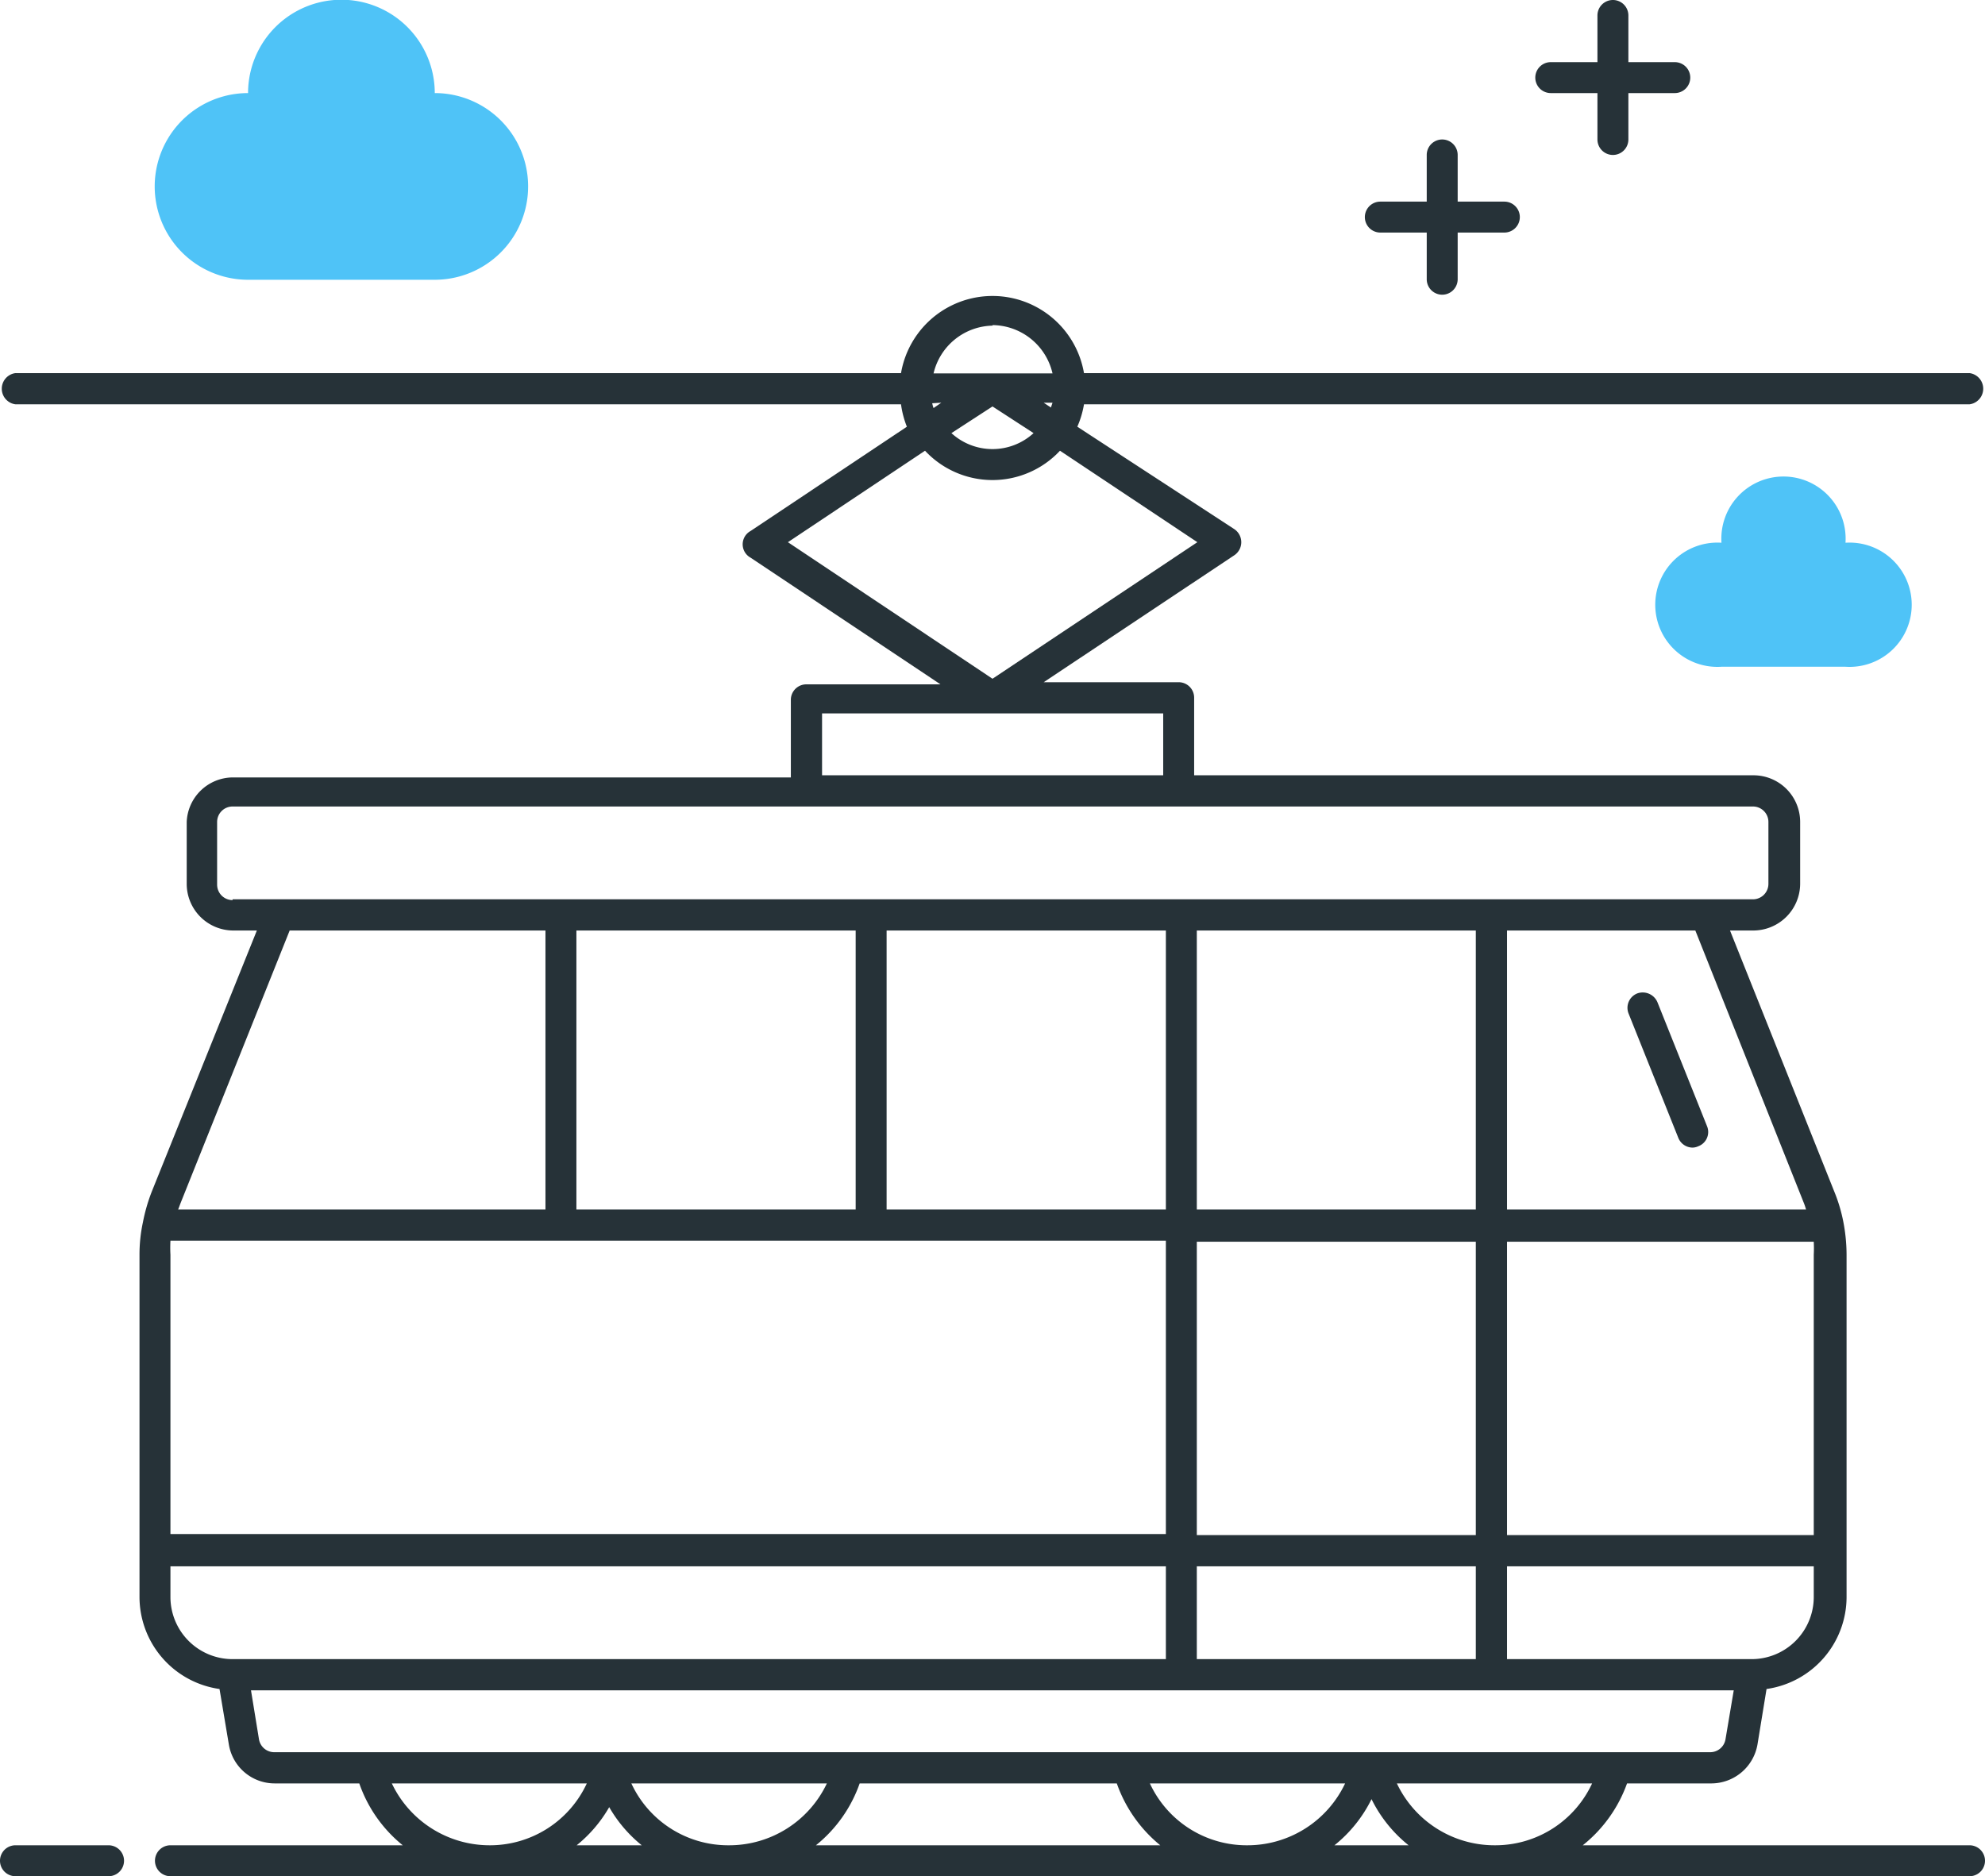
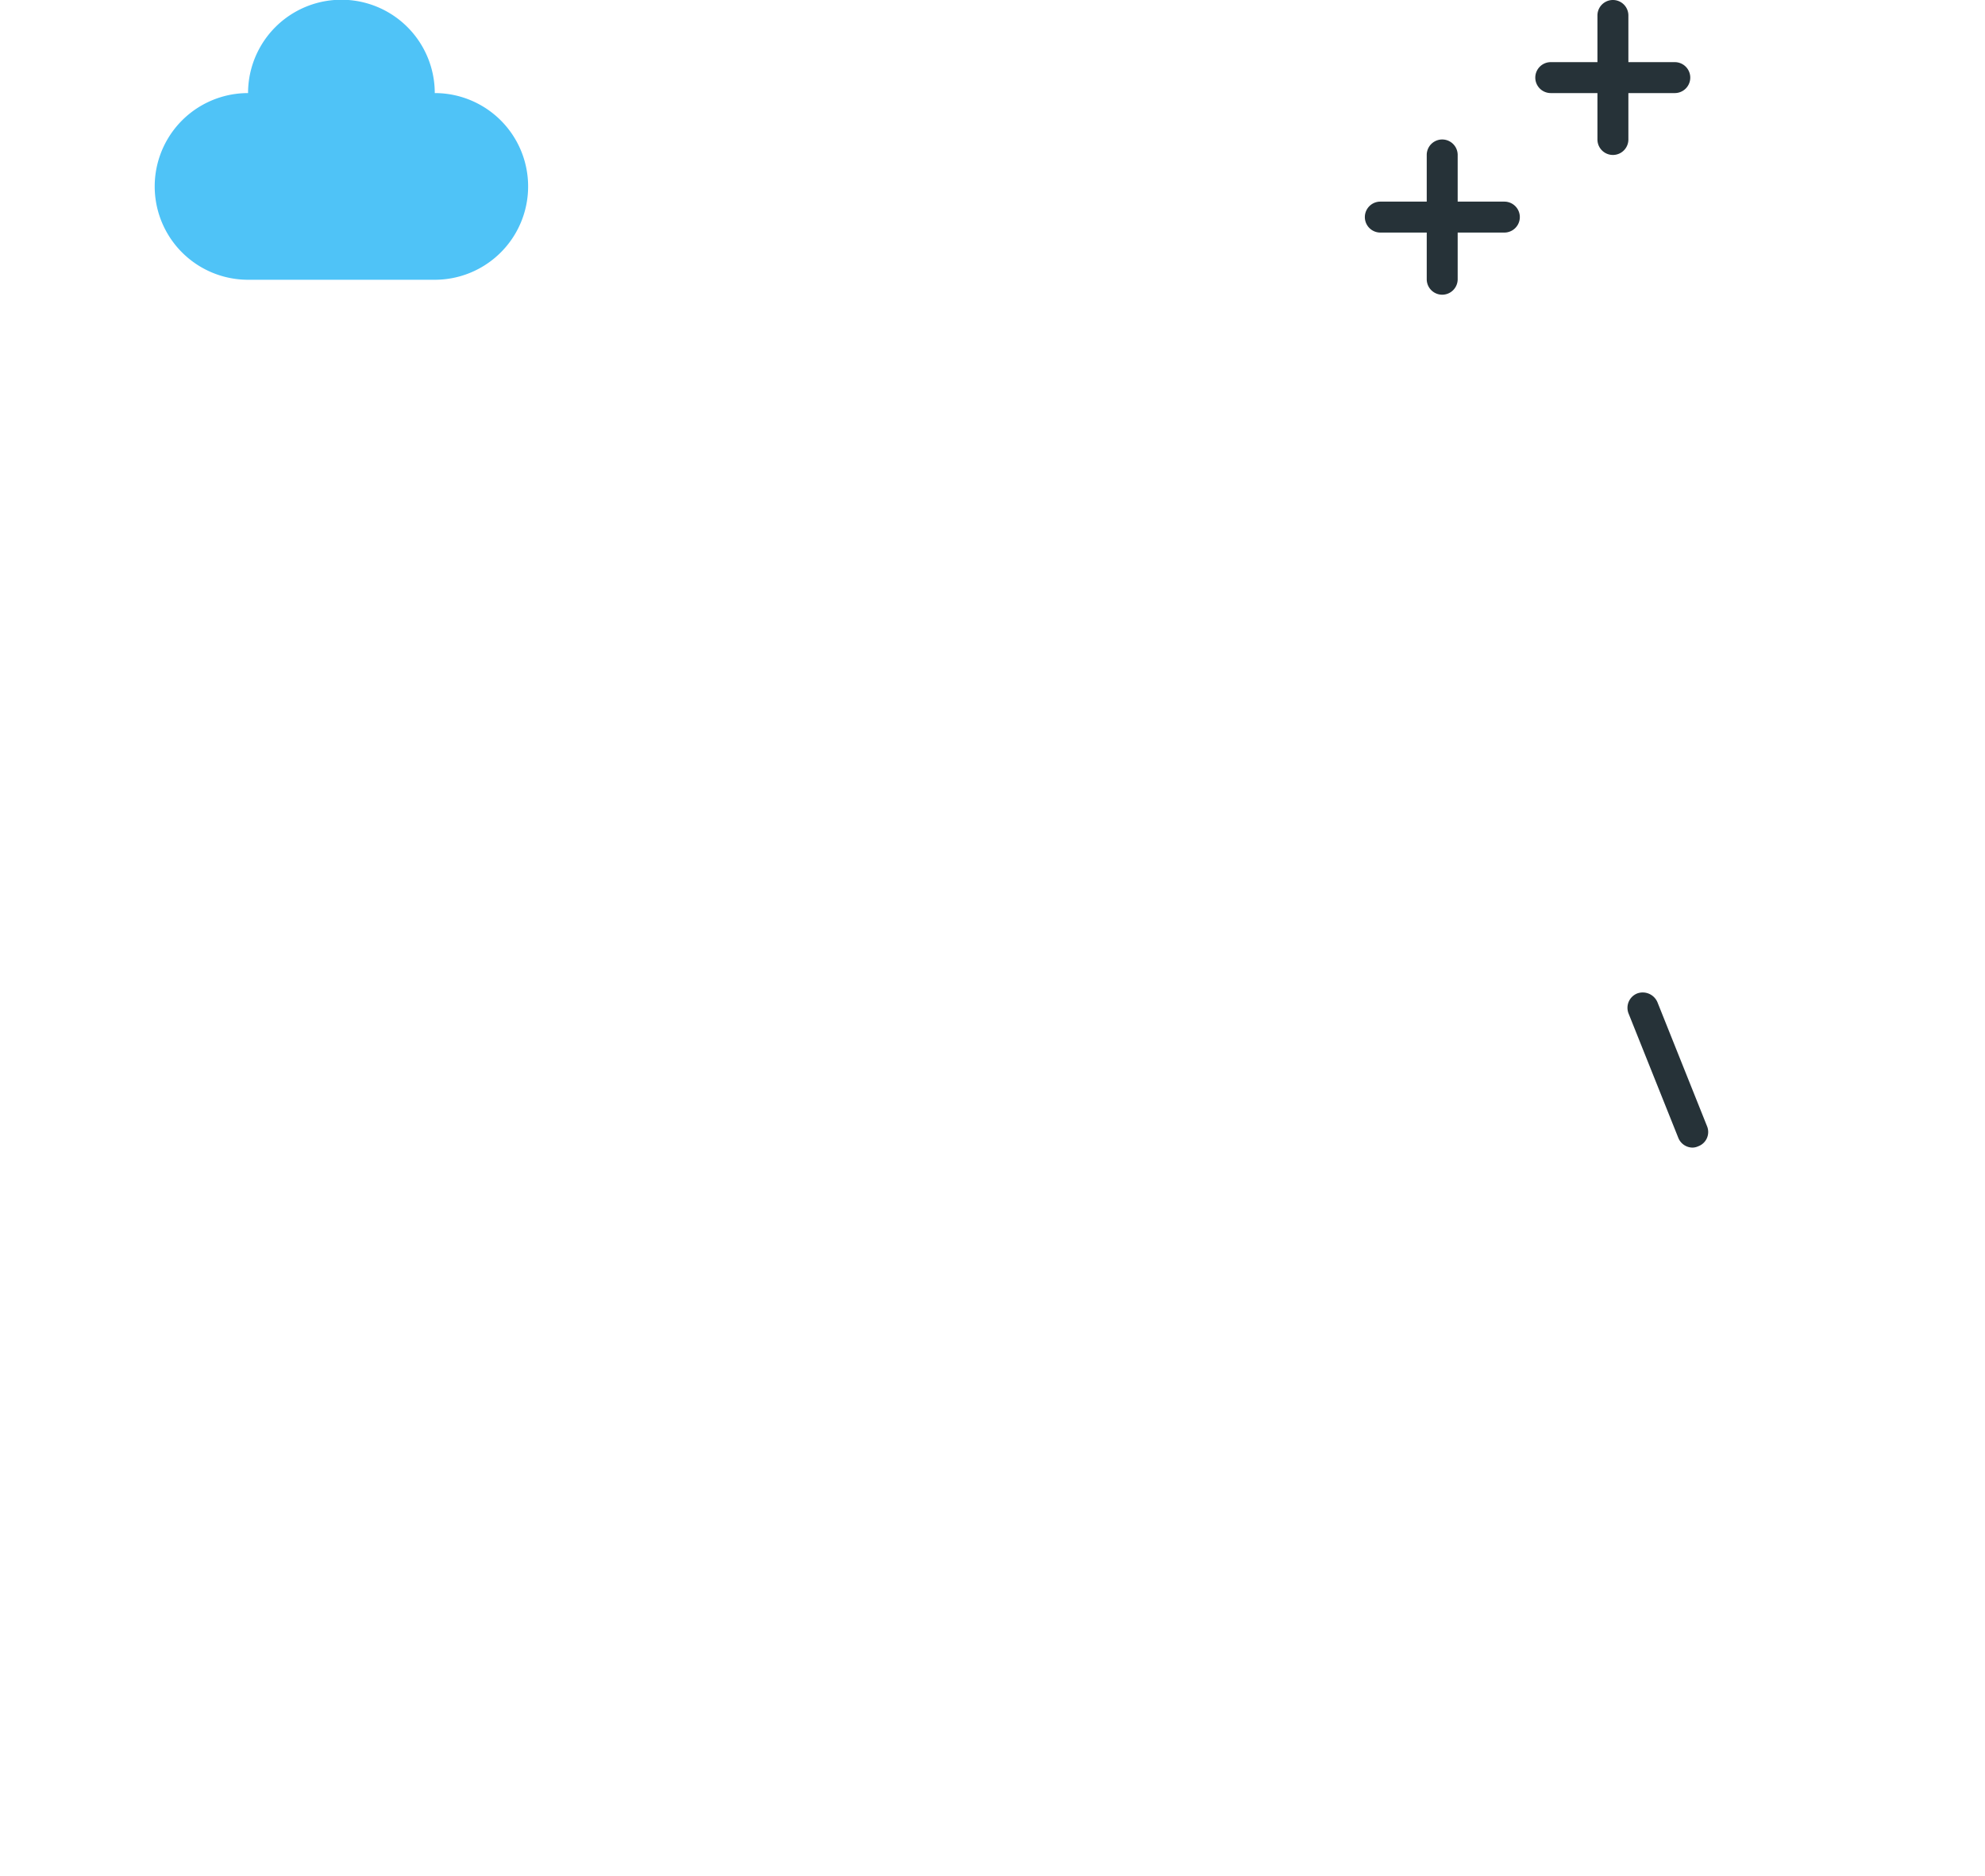
<svg xmlns="http://www.w3.org/2000/svg" viewBox="0 0 74.42 70.35">
  <defs>
    <style>.cls-1{fill:#4fc3f7;}.cls-2{fill:#263238;}</style>
  </defs>
  <g id="图层_2" data-name="图层 2">
    <g id="图层_2-2" data-name="图层 2">
-       <path class="cls-1" d="M69.19,20.35a2.33,2.33,0,1,0-4.65,0,2.33,2.33,0,1,0,0,4.65h4.65a2.33,2.33,0,1,0,0-4.65Z" />
      <path class="cls-1" d="M9.3,3.49a3.49,3.49,0,0,1,7,0,3.49,3.49,0,0,1,0,7h-7a3.49,3.49,0,0,1,0-7Z" />
-       <path class="cls-2" d="M4.07,69.19H.58a.58.58,0,0,0,0,1.16H4.07a.58.58,0,1,0,0-1.16Z" />
-       <path class="cls-2" d="M73.84,69.19H59.34A5.22,5.22,0,0,0,61,66.87h3.17a1.76,1.76,0,0,0,1.72-1.46l.34-2.08a3.49,3.49,0,0,0,3-3.44V47.05a6.57,6.57,0,0,0-.12-1.23h0a6,6,0,0,0-.34-1.14l-3.91-9.79h.88a1.76,1.76,0,0,0,1.75-1.75V30.82a1.75,1.75,0,0,0-1.75-1.75H44.77v-2.9a.58.58,0,0,0-.58-.59H39.13l7.13-4.75a.59.59,0,0,0,0-1L40.39,16a3.53,3.53,0,0,0,.25-.84h33.2a.59.59,0,0,0,0-1.17H40.64a3.48,3.48,0,0,0-6.86,0H.58a.59.59,0,0,0,0,1.17h33.2A3.53,3.53,0,0,0,34,16l-5.86,3.91a.57.57,0,0,0,0,1l7.12,4.75H30.23a.58.58,0,0,0-.58.59v2.9H8.72A1.74,1.74,0,0,0,7,30.82v2.32a1.75,1.75,0,0,0,1.74,1.75h.89L5.69,44.68a6.57,6.57,0,0,0-.33,1.14h0a5.78,5.78,0,0,0-.13,1.23V59.89a3.49,3.49,0,0,0,3,3.44l.35,2.08a1.74,1.74,0,0,0,1.72,1.46h3.17a5.15,5.15,0,0,0,1.63,2.32H6.39a.58.58,0,0,0,0,1.16H73.84a.58.58,0,0,0,0-1.16Zm-36.63-57A2.33,2.33,0,0,1,39.46,14H35A2.32,2.32,0,0,1,37.21,12.21Zm2.25,2.91-.06.18-.27-.18Zm-.71,1.14a2.28,2.28,0,0,1-3.08,0l1.54-1Zm-3.46-1.14L35,15.3a1.21,1.21,0,0,1-.05-.18Zm-.61,1.8a3.46,3.46,0,0,0,5.06,0l5.15,3.43-7.68,5.12-7.67-5.12ZM68,59.89a2.33,2.33,0,0,1-2.33,2.32H56.5V58.73H68Zm0-12.84V57.56H56.5v-11H68A4.84,4.84,0,0,1,68,47.05Zm-.37-1.94a2.25,2.25,0,0,1,.08.24H56.5V34.89h7.06ZM30.82,26.75H43.61v2.32H30.82Zm-22.1,7a.58.58,0,0,1-.58-.58V30.82a.58.58,0,0,1,.58-.58h57a.58.58,0,0,1,.58.58v2.32a.58.58,0,0,1-.58.58h-57ZM44.87,57.56v-11H55.33v11Zm10.46,1.17v3.48H44.87V58.73ZM44.87,45.35V34.89H55.33V45.35ZM43.71,34.89V45.35H33.24V34.89Zm-11.63,0V45.35H21.61V34.89ZM6.77,45.11l4.09-10.22h9.59V45.35H6.68Zm-.38,1.94a4.84,4.84,0,0,1,0-.53H43.71v11H6.39ZM8.72,62.21a2.33,2.33,0,0,1-2.33-2.32V58.73H43.71v3.48Zm5.15,3.49H10.29a.58.58,0,0,1-.58-.48l-.3-1.84H65l-.31,1.84a.58.58,0,0,1-.57.48H13.87Zm4.48,3.49a4.06,4.06,0,0,1-3.66-2.32H22A4,4,0,0,1,18.35,69.19Zm3.27,0a5.09,5.09,0,0,0,1.22-1.43,5.09,5.09,0,0,0,1.22,1.43Zm5.71,0a4,4,0,0,1-3.66-2.32H31A4.05,4.05,0,0,1,27.33,69.19Zm3.26,0a5.17,5.17,0,0,0,1.64-2.32h9.64a5.22,5.22,0,0,0,1.63,2.32Zm16.18,0a4,4,0,0,1-3.66-2.32h7.32A4.05,4.05,0,0,1,46.77,69.19Zm3.26,0a5.11,5.11,0,0,0,1.39-1.73,5.11,5.11,0,0,0,1.39,1.73Zm6,0a4.05,4.05,0,0,1-3.66-2.32h7.32A4,4,0,0,1,56.07,69.19Z" />
      <path class="cls-2" d="M61.38,37.25a.58.58,0,0,0-.32.76l1.86,4.65a.58.58,0,0,0,.54.37.54.54,0,0,0,.21-.05.57.57,0,0,0,.33-.75l-1.86-4.65A.6.6,0,0,0,61.38,37.25Z" />
      <path class="cls-2" d="M58.14,3.49h1.75V5.23a.58.58,0,0,0,1.16,0V3.49h1.74a.58.58,0,1,0,0-1.16H61.05V.58a.58.58,0,1,0-1.16,0V2.33H58.14a.58.58,0,1,0,0,1.16Z" />
      <path class="cls-2" d="M51.75,8.72h1.74v1.75a.58.58,0,1,0,1.16,0V8.72H56.4a.58.58,0,0,0,0-1.16H54.65V5.81a.58.58,0,1,0-1.16,0V7.56H51.75a.58.58,0,1,0,0,1.16Z" />
    </g>
  </g>
</svg>